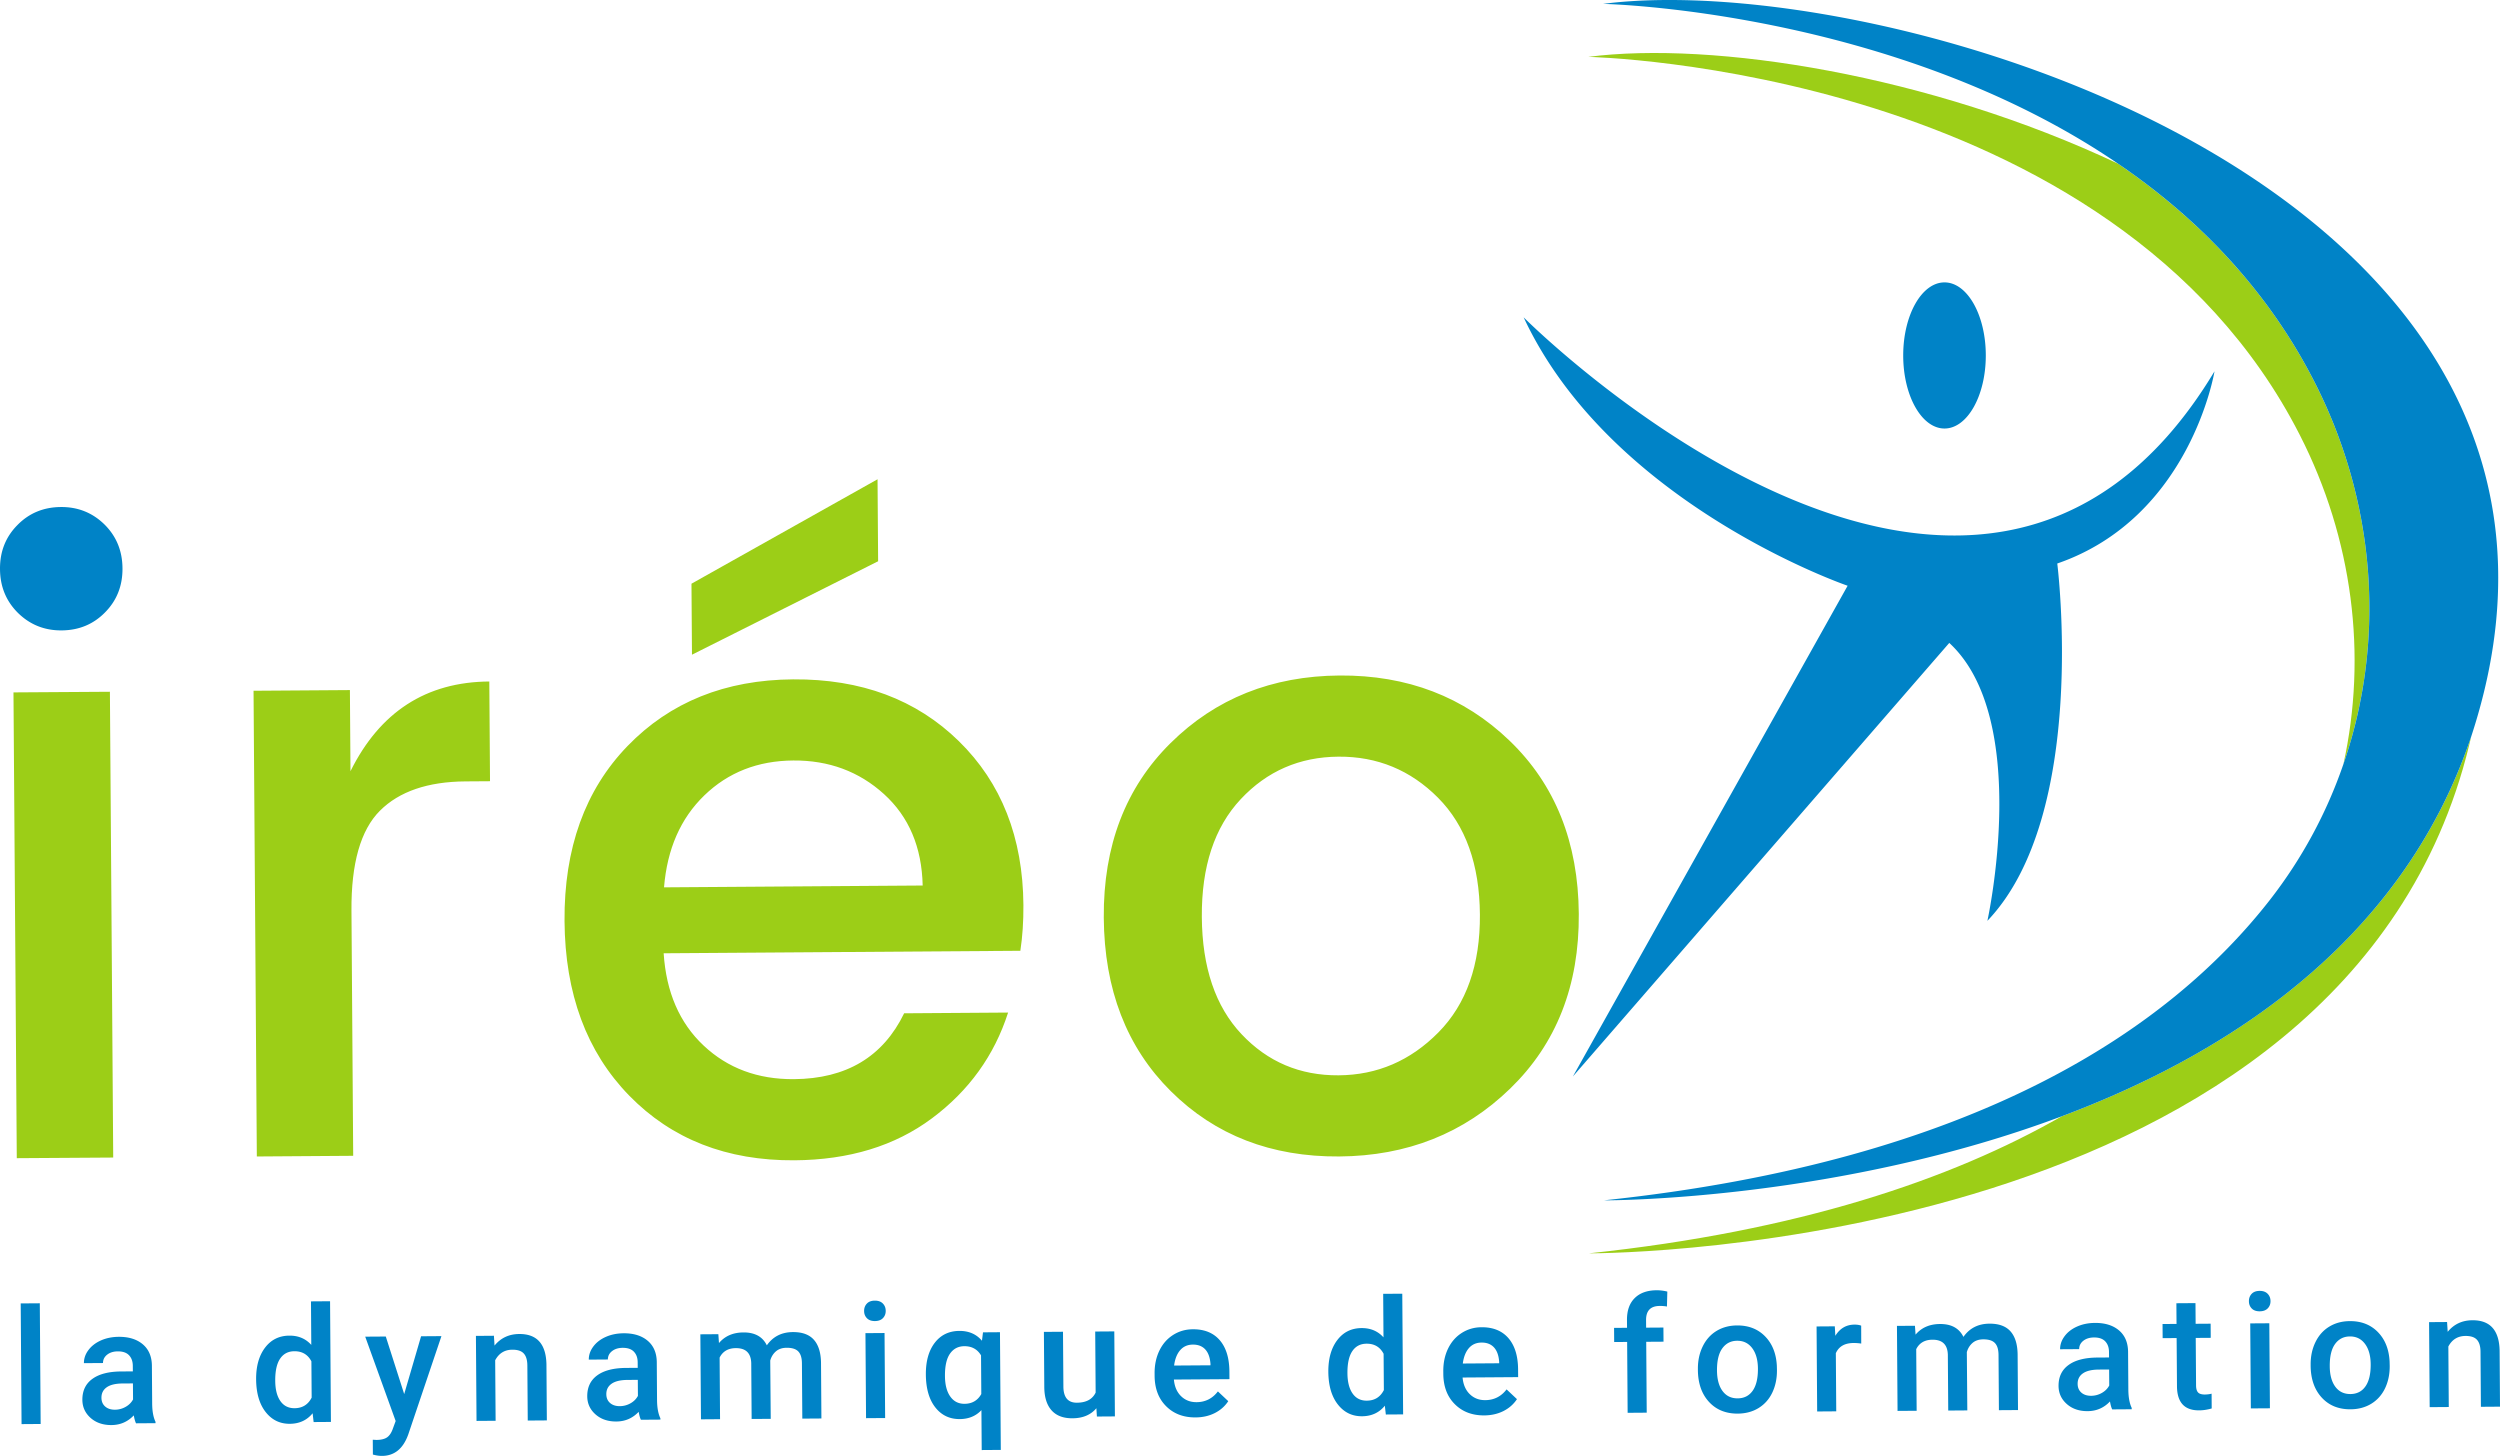
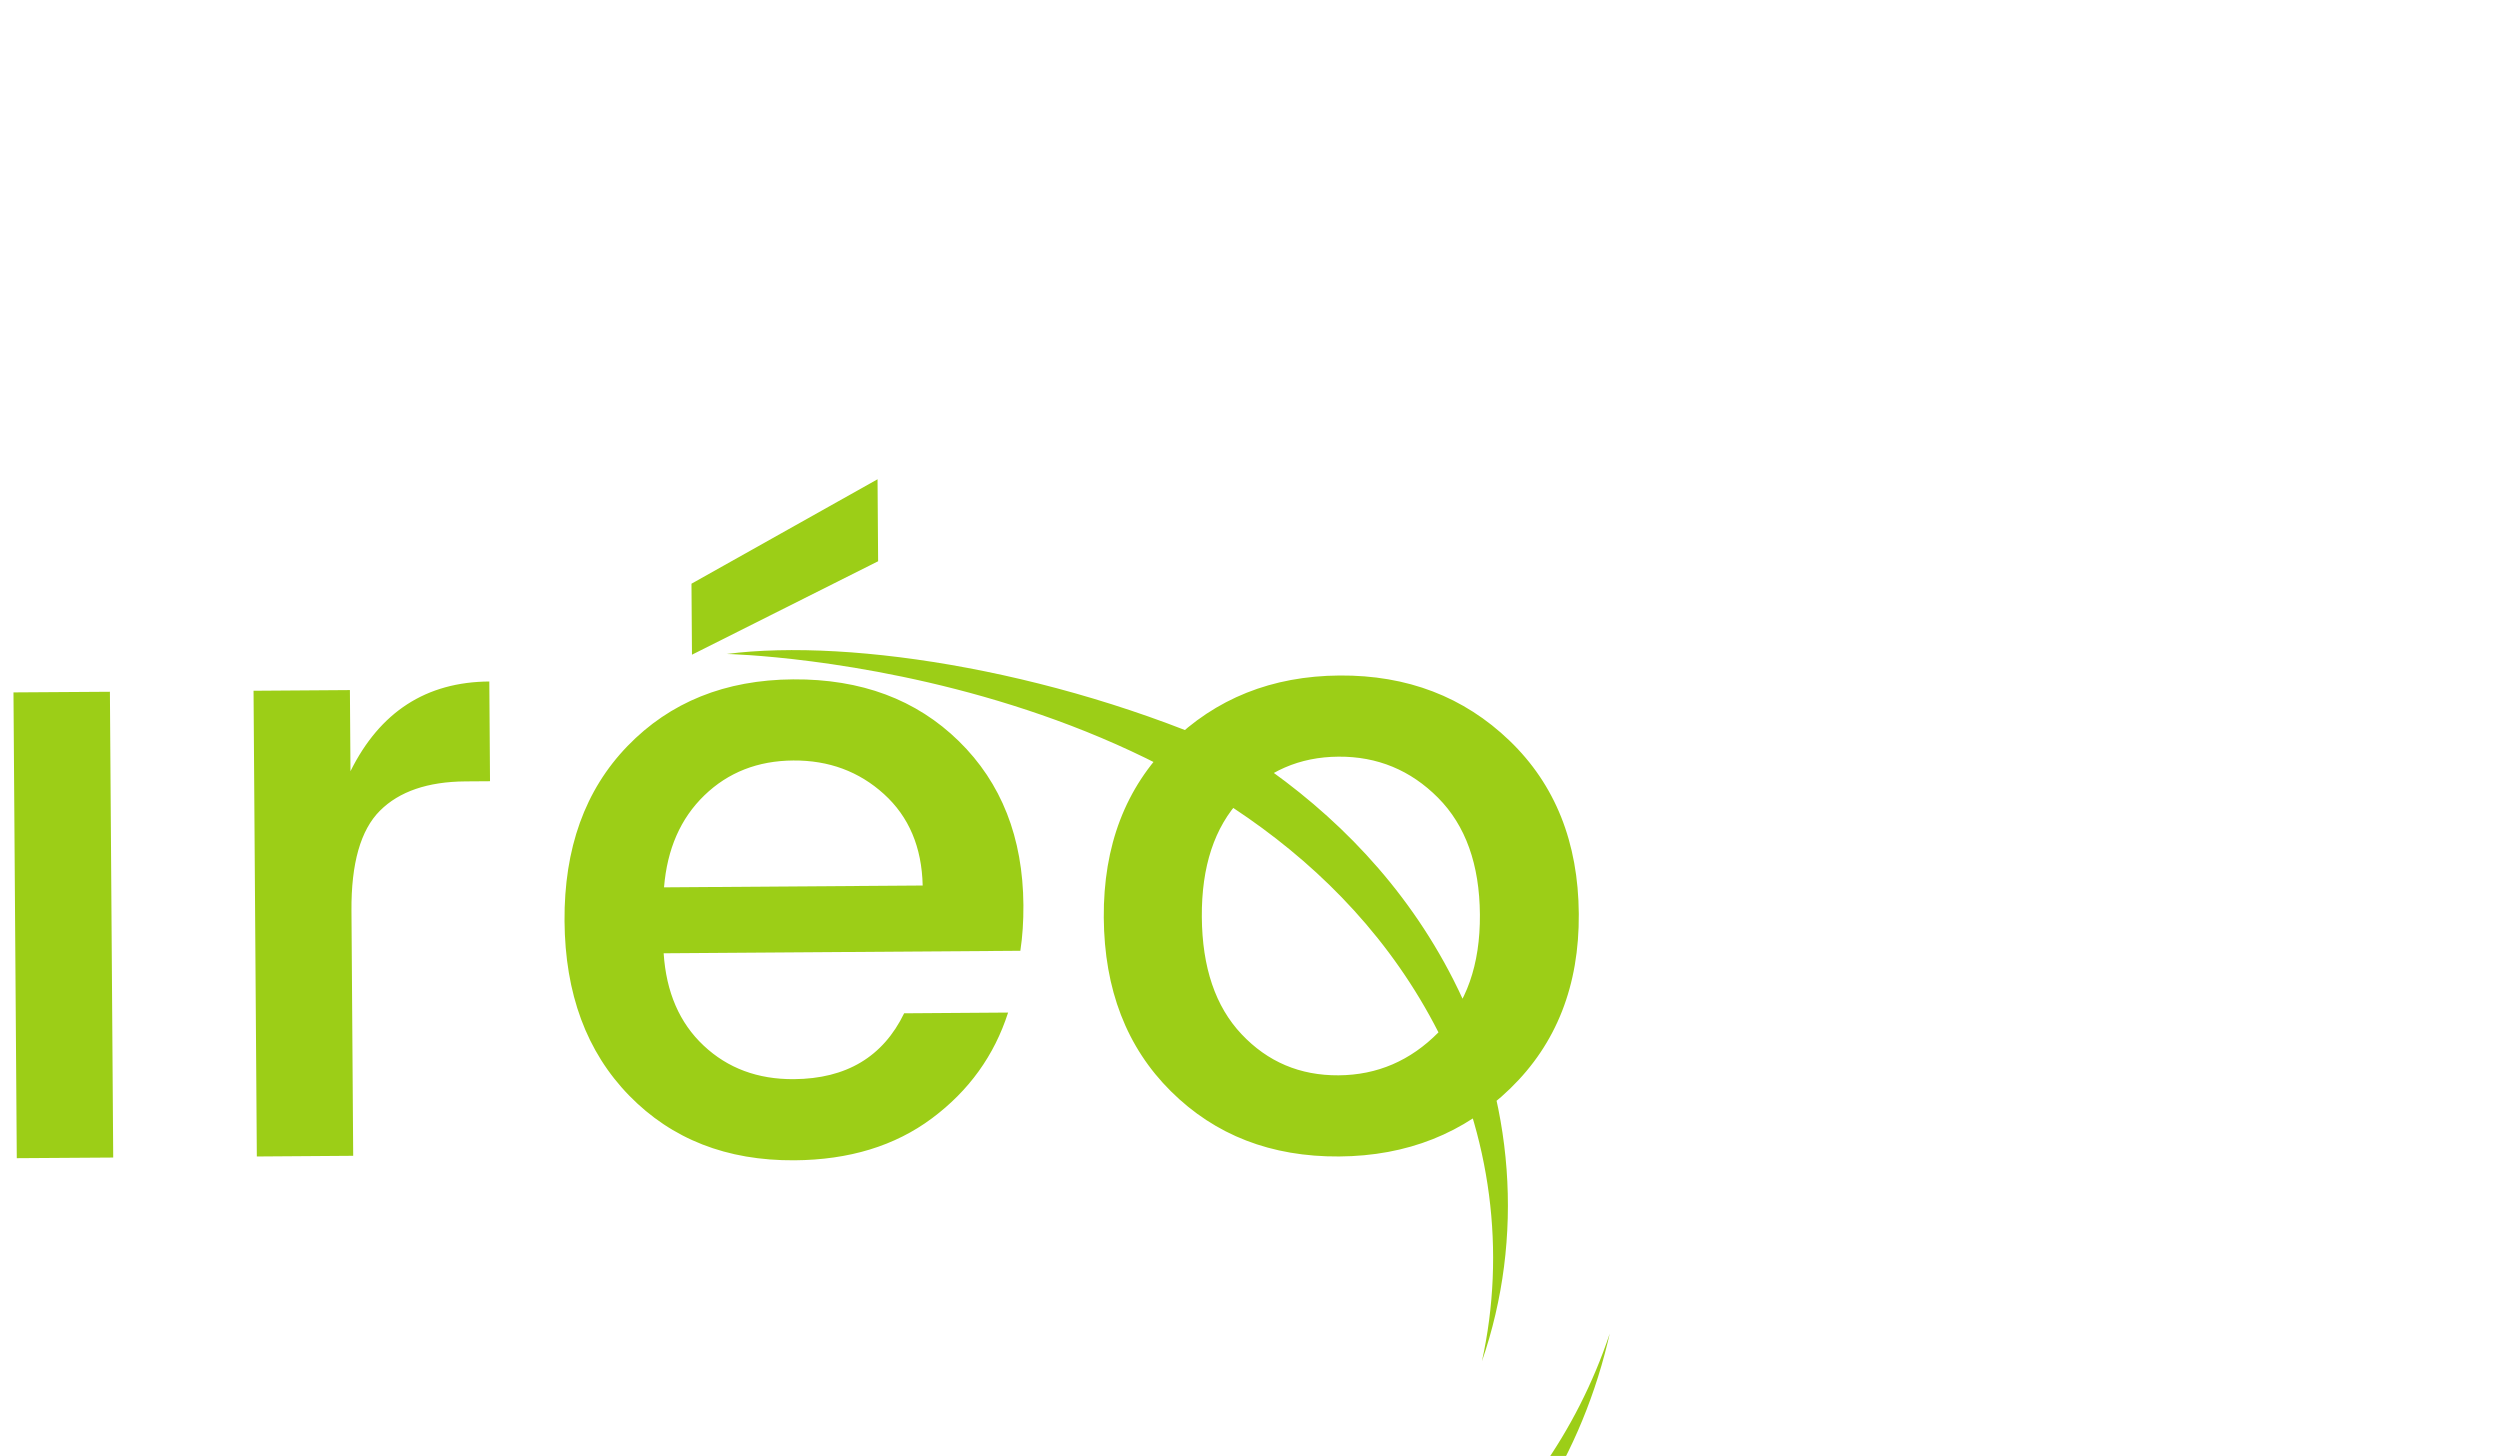
<svg xmlns="http://www.w3.org/2000/svg" viewBox="0 0 600 349.417">
-   <path d="M3.233 166.177l.793 111.787 23.144-.152-.793-111.788-23.144.153zm80.881 18.913l-.137-19.47-23.127.162.788 111.773 23.127-.163-.414-58.83c-.08-11.361 2.195-19.354 6.828-23.984 4.634-4.63 11.48-6.977 20.541-7.043l5.883-.041-.168-23.935c-15.148.106-26.256 7.286-33.32 21.531zm106.245-22.044c-16.297.114-29.549 5.452-39.751 16.002-10.204 10.551-15.244 24.55-15.122 41.997.124 17.447 5.294 31.407 15.51 41.886 10.218 10.476 23.44 15.655 39.67 15.542 13.116-.093 24.114-3.449 32.994-10.071 8.88-6.62 14.973-15.083 18.283-25.387l-24.951.176c-5.069 10.452-13.886 15.717-26.463 15.807-8.657.062-15.878-2.624-21.664-8.064-5.787-5.435-8.984-12.82-9.589-22.147l85.606-.601c.515-3.383.76-7.037.734-10.962-.115-16.229-5.278-29.343-15.494-39.346-10.212-10.002-23.467-14.947-39.763-14.832zm-30.992 49.917c.746-9.201 3.973-16.563 9.684-22.078 5.709-5.518 12.824-8.308 21.344-8.367 8.52-.06 15.772 2.63 21.762 8.064 5.988 5.434 9.082 12.748 9.285 21.943l-62.075.438zm51.381-78.26l-.138-19.678-44.656 25.064.12 17.04 44.674-22.427zm110.755 27.418c-16.229.115-29.751 5.52-40.562 16.213-10.813 10.693-16.157 24.656-16.035 41.898.121 17.245 5.493 31.14 16.117 41.678 10.623 10.544 24.081 15.756 40.38 15.642 16.294-.116 29.983-5.55 41.064-16.318 11.083-10.759 16.565-24.728 16.443-41.904-.122-17.173-5.664-31.03-16.622-41.57-10.965-10.54-24.558-15.752-40.785-15.64zm23.728 85.644c-6.715 6.813-14.705 10.247-23.966 10.312-9.264.066-17.033-3.228-23.299-9.877-6.27-6.653-9.444-16.027-9.529-28.132-.086-12.102 3.024-21.527 9.336-28.265 6.307-6.74 14.13-10.14 23.46-10.205 9.329-.066 17.298 3.224 23.905 9.871 6.605 6.65 9.952 15.991 10.039 28.028.083 12.039-3.234 21.46-9.946 28.268zM551.986 104.46c12.686 24.882 16.192 52.814 10.43 78.946 10.214-29.578 7.866-62.694-6.892-91.662-11.557-22.687-28.45-39.702-47.173-52.448-45.282-21.376-97.212-29.517-127.187-25.645 0 0 125.876 2.562 170.822 90.809zm-57.144 163.443c-26.712 15.277-63.364 27.596-113.525 32.902 5.64 0 181.769-.976 211.286-121.973.183-.701.336-1.402.488-2.073-16.161 48.3-56.96 75.653-98.249 91.144z" fill="#9cce17" />
-   <path d="M29.396 136.385c-.03-4.178-1.464-7.684-4.33-10.52-2.867-2.806-6.343-4.208-10.46-4.178-4.146.03-7.623 1.464-10.428 4.33-2.836 2.867-4.208 6.373-4.177 10.581.03 4.178 1.463 7.685 4.33 10.52 2.866 2.806 6.342 4.208 10.459 4.178 4.147-.03 7.623-1.464 10.428-4.33 2.836-2.866 4.208-6.404 4.178-10.581zM4.969 312.822l.204 28.966 4.583-.033-.204-28.966-4.583.033zm31.552 24.031l-.066-9.204c-.052-2.174-.793-3.86-2.223-5.048-1.43-1.19-3.338-1.778-5.724-1.763-1.573.012-2.995.298-4.268.86-1.271.564-2.273 1.335-3.01 2.315-.734.98-1.098 2.028-1.09 3.147l4.583-.032c-.006-.804.323-1.468.985-1.996.663-.527 1.516-.795 2.56-.8 1.206-.01 2.107.303 2.702.934.596.629.897 1.474.904 2.529l.009 1.34-2.808.017c-3.005.021-5.311.62-6.92 1.796-1.606 1.17-2.4 2.847-2.386 5.02.012 1.725.67 3.166 1.971 4.328 1.305 1.158 2.981 1.733 5.03 1.718 2.113-.015 3.89-.79 5.338-2.323.158.882.338 1.513.542 1.903l4.676-.033-.003-.321c-.522-1.09-.79-2.552-.802-4.387zm-6.379.798a5.197 5.197 0 0 1-2.55.68c-.98.005-1.764-.251-2.351-.77-.59-.514-.886-1.217-.892-2.095-.009-1.081.414-1.921 1.264-2.517.85-.598 2.125-.902 3.822-.914l2.469-.015.027 3.848c-.398.741-.994 1.337-1.789 1.783zm44.494-25.32l.073 10.446c-1.343-1.498-3.096-2.242-5.258-2.224-2.452.014-4.4.982-5.845 2.897-1.446 1.915-2.156 4.446-2.134 7.588.024 3.308.78 5.916 2.27 7.828 1.491 1.915 3.431 2.862 5.82 2.847 2.288-.018 4.112-.86 5.47-2.528l.241 2.108 4.148-.03-.204-28.965-4.581.033zm-3.93 25.639c-1.472.009-2.611-.563-3.417-1.721-.808-1.156-1.217-2.773-1.232-4.848-.017-2.362.372-4.136 1.17-5.316.795-1.182 1.936-1.777 3.419-1.786 1.873-.015 3.236.792 4.091 2.42l.061 8.714c-.856 1.676-2.22 2.522-4.093 2.537zm26.302-3.392l-4.417-13.811-4.939.033 7.308 20.246-.647 1.757c-.333.995-.79 1.703-1.37 2.13-.583.425-1.453.642-2.61.651l-.866-.05.025 3.561c.804.22 1.541.328 2.208.322 2.98-.021 5.079-1.751 6.298-5.19l7.945-23.555-4.885.035-4.05 13.871zm27.603-14.416c-2.45.018-4.425.944-5.921 2.779l-.149-2.359-4.318.033.145 20.404 4.581-.033-.103-14.52c.894-1.679 2.265-2.525 4.113-2.537 1.27-.009 2.187.295 2.751.915.563.616.849 1.575.858 2.87l.094 13.219 4.583-.033-.096-13.484c-.11-4.865-2.288-7.283-6.538-7.254zM157.69 336l-.065-9.205c-.052-2.174-.794-3.856-2.223-5.047-1.431-1.189-3.338-1.778-5.725-1.76-1.572.009-2.994.298-4.267.86-1.272.563-2.274 1.331-3.01 2.311-.735.983-1.098 2.031-1.09 3.15l4.582-.032c-.006-.804.323-1.471.986-1.998.662-.524 1.516-.792 2.56-.801 1.204-.006 2.106.303 2.702.935s.896 1.474.903 2.528l.01 1.34-2.81.02c-3.003.022-5.31.617-6.918 1.793-1.606 1.174-2.401 2.85-2.387 5.024.012 1.724.67 3.163 1.972 4.324 1.304 1.158 2.98 1.733 5.03 1.718 2.11-.015 3.89-.789 5.337-2.32.158.879.338 1.513.542 1.9l4.677-.032-.003-.322c-.523-1.09-.79-2.552-.803-4.386zm-6.378.798a5.2 5.2 0 0 1-2.55.679c-.98.009-1.765-.25-2.352-.766-.59-.518-.886-1.218-.892-2.096-.009-1.081.414-1.92 1.264-2.516.85-.599 2.125-.903 3.821-.915l2.47-.018.027 3.848c-.398.744-.993 1.337-1.788 1.784zm44.005-15.265c-1.11-1.239-2.787-1.849-5.037-1.831-2.69.018-4.772 1.078-6.24 3.177-1.022-2.081-2.895-3.115-5.622-3.094-2.49.018-4.446.867-5.867 2.552l-.147-2.132-4.318.03.144 20.404 4.582-.033-.104-14.785c.756-1.498 2.051-2.254 3.887-2.269 2.388-.015 3.623 1.176 3.703 3.574l.095 13.427 4.582-.03-.116-13.993c.256-.908.713-1.644 1.37-2.21.656-.56 1.505-.845 2.548-.854 1.308-.01 2.247.286 2.818.887.568.596.859 1.546.868 2.841l.093 13.275 4.583-.032-.095-13.41c-.042-2.424-.618-4.258-1.727-5.494zm12.39-1.575l.144 20.404 4.581-.033-.144-20.404-4.582.033zm2.243-7.805c-.828.006-1.464.244-1.906.718-.444.47-.662 1.06-.658 1.769.004.696.232 1.277.682 1.736.45.458 1.09.684 1.918.679.83-.006 1.47-.242 1.917-.706.45-.468.672-1.048.667-1.745-.004-.709-.235-1.299-.69-1.76-.456-.468-1.1-.697-1.93-.691zm25.968 7.605l-.248 2.02c-1.345-1.588-3.154-2.374-5.43-2.36-2.489.019-4.457.972-5.901 2.854-1.446 1.885-2.156 4.422-2.134 7.614.024 3.356.777 5.986 2.26 7.876 1.485 1.897 3.447 2.835 5.886 2.817 2.138-.014 3.867-.732 5.19-2.15l.067 9.58 4.583-.033-.2-28.247-4.073.03zm-4.423 17.156c-1.46.009-2.603-.575-3.435-1.757-.833-1.182-1.255-2.817-1.27-4.905-.018-2.415.388-4.207 1.216-5.384.828-1.173 1.97-1.768 3.43-1.78 1.784-.012 3.121.72 4.012 2.197l.065 9.28c-.868 1.55-2.208 2.334-4.018 2.349zm31.355-17.346l.104 14.654c-.77 1.602-2.266 2.412-4.49 2.427-2.15.015-3.234-1.275-3.252-3.865l-.094-13.163-4.583.033.094 13.219c.016 2.45.598 4.324 1.745 5.607 1.15 1.29 2.829 1.927 5.041 1.909 2.476-.018 4.38-.822 5.715-2.415l.128 1.995 4.318-.03-.145-20.404-4.581.033zm32.205 9.58c-.024-3.243-.798-5.745-2.326-7.51-1.527-1.76-3.68-2.633-6.458-2.612-1.747.012-3.328.47-4.743 1.373-1.416.902-2.51 2.159-3.283 3.767-.775 1.608-1.155 3.43-1.142 5.467l.005.566c.02 3.043.94 5.47 2.759 7.287 1.815 1.819 4.176 2.715 7.081 2.694 1.697-.011 3.225-.357 4.584-1.039 1.36-.685 2.442-1.638 3.25-2.862l-2.486-2.34c-1.307 1.706-3.012 2.567-5.111 2.582-1.497.009-2.74-.474-3.734-1.445-.994-.973-1.567-2.304-1.717-3.984l13.333-.095-.012-1.85zm-13.268-1.418c.201-1.57.687-2.8 1.454-3.686.766-.885 1.779-1.332 3.037-1.34 1.269-.01 2.266.375 2.988 1.158.72.78 1.138 1.935 1.25 3.469l.002.34-8.73.06zm50.176-17.212l.074 10.446c-1.343-1.494-3.094-2.239-5.256-2.224-2.454.018-4.401.983-5.845 2.9-1.445 1.912-2.156 4.443-2.136 7.585.024 3.308.78 5.917 2.273 7.832 1.491 1.911 3.43 2.861 5.818 2.844 2.287-.015 4.11-.861 5.468-2.529l.24 2.109 4.149-.027-.203-28.966-4.582.03zm-3.928 25.64c-1.471.011-2.609-.563-3.416-1.722-.807-1.155-1.218-2.772-1.233-4.848-.018-2.361.373-4.136 1.17-5.315.796-1.182 1.936-1.775 3.42-1.787 1.872-.012 3.236.792 4.088 2.421l.062 8.713c-.857 1.68-2.218 2.526-4.091 2.537zm36.306-7.499c-.021-3.243-.798-5.744-2.323-7.507-1.53-1.763-3.684-2.635-6.462-2.615-1.745.012-3.326.471-4.74 1.373-1.415.903-2.511 2.16-3.285 3.767s-1.156 3.43-1.14 5.468l.005.565c.021 3.044.938 5.474 2.758 7.287 1.816 1.82 4.175 2.716 7.08 2.698 1.698-.012 3.226-.36 4.584-1.042 1.36-.685 2.445-1.638 3.252-2.862l-2.487-2.34c-1.307 1.706-3.01 2.566-5.11 2.581-1.498.012-2.742-.473-3.734-1.444-.995-.974-1.566-2.305-1.718-3.984l13.334-.096-.014-1.849zm-13.267-1.414c.203-1.573.688-2.802 1.453-3.69.769-.884 1.778-1.33 3.038-1.34 1.268-.009 2.266.378 2.987 1.159.723.78 1.137 1.935 1.25 3.469l.003.34-8.73.062zm41.25-15.696c-1.248 1.238-1.865 2.99-1.85 5.252l.015 1.868-3.112.023.024 3.395 3.112-.024.119 17.01 4.58-.033-.12-17.01 4.152-.026-.024-3.395-4.151.027-.012-1.81c-.015-2.252 1.07-3.384 3.258-3.398a9.056 9.056 0 0 1 1.754.137l.089-3.583a10.563 10.563 0 0 0-2.567-.321c-2.263.017-4.02.646-5.268 1.888zm31.288 9.168c-1.73-1.76-3.97-2.632-6.724-2.611-1.862.012-3.505.455-4.932 1.325-1.426.872-2.53 2.111-3.311 3.72-.78 1.61-1.164 3.412-1.15 5.413v.226c.024 3.192.906 5.741 2.648 7.647 1.742 1.906 4.053 2.847 6.932 2.83 1.885-.016 3.544-.462 4.98-1.338 1.431-.881 2.53-2.111 3.293-3.701.759-1.59 1.134-3.392 1.12-5.402l-.027-1.075c-.158-2.927-1.102-5.27-2.83-7.034zm-2.966 13.052c-.852 1.212-2.05 1.826-3.598 1.837-1.545.01-2.757-.574-3.633-1.756s-1.322-2.823-1.337-4.923c-.015-2.364.411-4.142 1.284-5.336.872-1.194 2.055-1.799 3.552-1.808 1.52-.012 2.728.584 3.624 1.784.894 1.2 1.35 2.832 1.364 4.896.015 2.325-.402 4.094-1.256 5.306zm24.418-15.863c-1.962.015-3.49.911-4.583 2.692l-.128-2.28-4.374.032.142 20.404 4.58-.033-.098-13.954c.72-1.617 2.13-2.43 4.229-2.445.64-.006 1.262.042 1.867.137l-.012-4.3c-.429-.172-.97-.256-1.623-.253zm37.44 1.605c-1.11-1.239-2.793-1.849-5.041-1.831-2.692.018-4.77 1.078-6.239 3.174-1.021-2.078-2.897-3.112-5.625-3.09-2.49.014-4.443.866-5.863 2.548l-.15-2.129-4.317.03.143 20.404 4.583-.033-.104-14.785c.756-1.5 2.051-2.257 3.889-2.269 2.388-.018 3.62 1.173 3.701 3.574l.095 13.427 4.58-.033-.116-13.993c.26-.905.715-1.64 1.373-2.206.655-.56 1.504-.846 2.549-.855 1.307-.01 2.245.286 2.814.884.572.599.86 1.546.87 2.841l.092 13.275 4.583-.03-.093-13.409c-.041-2.424-.619-4.258-1.724-5.494zm28.233 4.798c-.05-2.174-.792-3.857-2.218-5.048-1.43-1.191-3.341-1.778-5.73-1.76-1.572.01-2.992.298-4.264.86s-2.278 1.332-3.01 2.312c-.736.982-1.1 2.027-1.09 3.147l4.58-.03c-.006-.804.324-1.47.985-1.998.664-.524 1.519-.792 2.561-.8 1.21-.01 2.105.303 2.704.934.593.629.896 1.474.905 2.528l.01 1.34-2.812.018c-3.005.024-5.312.62-6.917 1.796-1.608 1.173-2.404 2.85-2.389 5.024.012 1.724.667 3.162 1.972 4.323 1.304 1.159 2.98 1.734 5.03 1.719 2.11-.015 3.891-.79 5.339-2.323.157.881.336 1.516.542 1.903l4.675-.033v-.322c-.524-1.09-.792-2.552-.807-4.386l-.066-9.204zm-6.31 10.002a5.192 5.192 0 0 1-2.549.679c-.983.006-1.766-.25-2.355-.765-.587-.518-.885-1.218-.89-2.097-.01-1.08.41-1.92 1.262-2.516.849-.598 2.126-.902 3.823-.914l2.472-.018.027 3.847c-.4.745-.995 1.337-1.79 1.784zm24.755.372c-.792.006-1.343-.16-1.653-.506-.312-.342-.467-.905-.473-1.685l-.08-11.39 3.6-.024-.024-3.395-3.6.024-.036-4.961-4.583.032.036 4.961-3.356.024.023 3.395 3.356-.024.084 11.56c.027 3.883 1.798 5.816 5.318 5.792.968-.006 1.975-.16 3.014-.456l-.024-3.546a6.94 6.94 0 0 1-1.602.2zm13.12-24.87c-.827.005-1.468.244-1.911.717-.438.47-.656 1.06-.65 1.769.003.697.23 1.277.676 1.736.45.459 1.09.685 1.918.679.83-.006 1.471-.241 1.92-.709.45-.464.67-1.045.668-1.742-.006-.709-.235-1.298-.694-1.763-.456-.464-1.096-.694-1.927-.688zm-2.245 7.801l.143 20.405 4.58-.03-.143-20.404-4.58.03zm30.618 2.067c-1.733-1.76-3.972-2.632-6.727-2.612-1.86.012-3.505.456-4.931 1.329-1.426.87-2.531 2.11-3.311 3.719-.78 1.608-1.165 3.41-1.15 5.41v.227c.024 3.192.908 5.741 2.65 7.647 1.74 1.906 4.05 2.85 6.93 2.829 1.885-.015 3.547-.462 4.979-1.337 1.432-.879 2.531-2.111 3.296-3.702.76-1.59 1.135-3.391 1.12-5.401l-.027-1.072c-.16-2.93-1.102-5.274-2.829-7.037zm-2.966 13.052c-.854 1.212-2.051 1.825-3.597 1.837-1.545.012-2.76-.575-3.636-1.757-.872-1.182-1.32-2.82-1.334-4.92-.018-2.364.411-4.144 1.28-5.338.873-1.195 2.058-1.799 3.553-1.808 1.522-.012 2.728.587 3.624 1.784.896 1.2 1.352 2.832 1.367 4.895.015 2.326-.402 4.095-1.257 5.307zm32.2-8.618c-.11-4.866-2.29-7.284-6.54-7.254-2.453.018-4.428.944-5.92 2.778l-.151-2.355-4.318.03.143 20.404 4.583-.033-.102-14.52c.894-1.68 2.263-2.522 4.113-2.537 1.268-.009 2.185.295 2.748.914.566.62.852 1.575.86 2.87l.093 13.22 4.583-.033-.092-13.484zm-6.817-147.356a139.399 139.399 0 0 0 3.05-10.642C626.146 43.137 451.298-7.695 384.73.934c0 0 69.464 1.403 123.62 38.36 18.723 12.747 35.616 29.762 47.173 52.449 14.758 28.968 17.106 62.084 6.891 91.662a112.37 112.37 0 0 1-17.655 32.597c-24.09 30.86-70.47 62.664-159.876 72.086 3.08 0 56.9-.274 109.958-20.186 41.288-15.49 82.088-42.843 98.25-91.144zM467.826 154.3c19.82 18.296 9.147 66.703 9.147 66.703 24.395-25.538 16.772-85.762 16.772-85.762 32.017-11.053 37.735-46.12 37.735-46.12-57.556 95.672-165.806-12.96-165.806-12.96 20.964 44.977 77.757 64.417 77.757 64.417l-65.941 117.78L467.826 154.3zm8.766-68.991c0-9.684-4.437-17.534-9.91-17.534s-9.91 7.85-9.91 17.534c0 9.683 4.437 17.534 9.91 17.534s9.91-7.85 9.91-17.534z" fill="#0083c7" />
+   <path d="M3.233 166.177l.793 111.787 23.144-.152-.793-111.788-23.144.153zm80.881 18.913l-.137-19.47-23.127.162.788 111.773 23.127-.163-.414-58.83c-.08-11.361 2.195-19.354 6.828-23.984 4.634-4.63 11.48-6.977 20.541-7.043l5.883-.041-.168-23.935c-15.148.106-26.256 7.286-33.32 21.531zm106.245-22.044c-16.297.114-29.549 5.452-39.751 16.002-10.204 10.551-15.244 24.55-15.122 41.997.124 17.447 5.294 31.407 15.51 41.886 10.218 10.476 23.44 15.655 39.67 15.542 13.116-.093 24.114-3.449 32.994-10.071 8.88-6.62 14.973-15.083 18.283-25.387l-24.951.176c-5.069 10.452-13.886 15.717-26.463 15.807-8.657.062-15.878-2.624-21.664-8.064-5.787-5.435-8.984-12.82-9.589-22.147l85.606-.601c.515-3.383.76-7.037.734-10.962-.115-16.229-5.278-29.343-15.494-39.346-10.212-10.002-23.467-14.947-39.763-14.832zm-30.992 49.917c.746-9.201 3.973-16.563 9.684-22.078 5.709-5.518 12.824-8.308 21.344-8.367 8.52-.06 15.772 2.63 21.762 8.064 5.988 5.434 9.082 12.748 9.285 21.943l-62.075.438zm51.381-78.26l-.138-19.678-44.656 25.064.12 17.04 44.674-22.427zm110.755 27.418c-16.229.115-29.751 5.52-40.562 16.213-10.813 10.693-16.157 24.656-16.035 41.898.121 17.245 5.493 31.14 16.117 41.678 10.623 10.544 24.081 15.756 40.38 15.642 16.294-.116 29.983-5.55 41.064-16.318 11.083-10.759 16.565-24.728 16.443-41.904-.122-17.173-5.664-31.03-16.622-41.57-10.965-10.54-24.558-15.752-40.785-15.64zm23.728 85.644c-6.715 6.813-14.705 10.247-23.966 10.312-9.264.066-17.033-3.228-23.299-9.877-6.27-6.653-9.444-16.027-9.529-28.132-.086-12.102 3.024-21.527 9.336-28.265 6.307-6.74 14.13-10.14 23.46-10.205 9.329-.066 17.298 3.224 23.905 9.871 6.605 6.65 9.952 15.991 10.039 28.028.083 12.039-3.234 21.46-9.946 28.268zc12.686 24.882 16.192 52.814 10.43 78.946 10.214-29.578 7.866-62.694-6.892-91.662-11.557-22.687-28.45-39.702-47.173-52.448-45.282-21.376-97.212-29.517-127.187-25.645 0 0 125.876 2.562 170.822 90.809zm-57.144 163.443c-26.712 15.277-63.364 27.596-113.525 32.902 5.64 0 181.769-.976 211.286-121.973.183-.701.336-1.402.488-2.073-16.161 48.3-56.96 75.653-98.249 91.144z" fill="#9cce17" />
</svg>